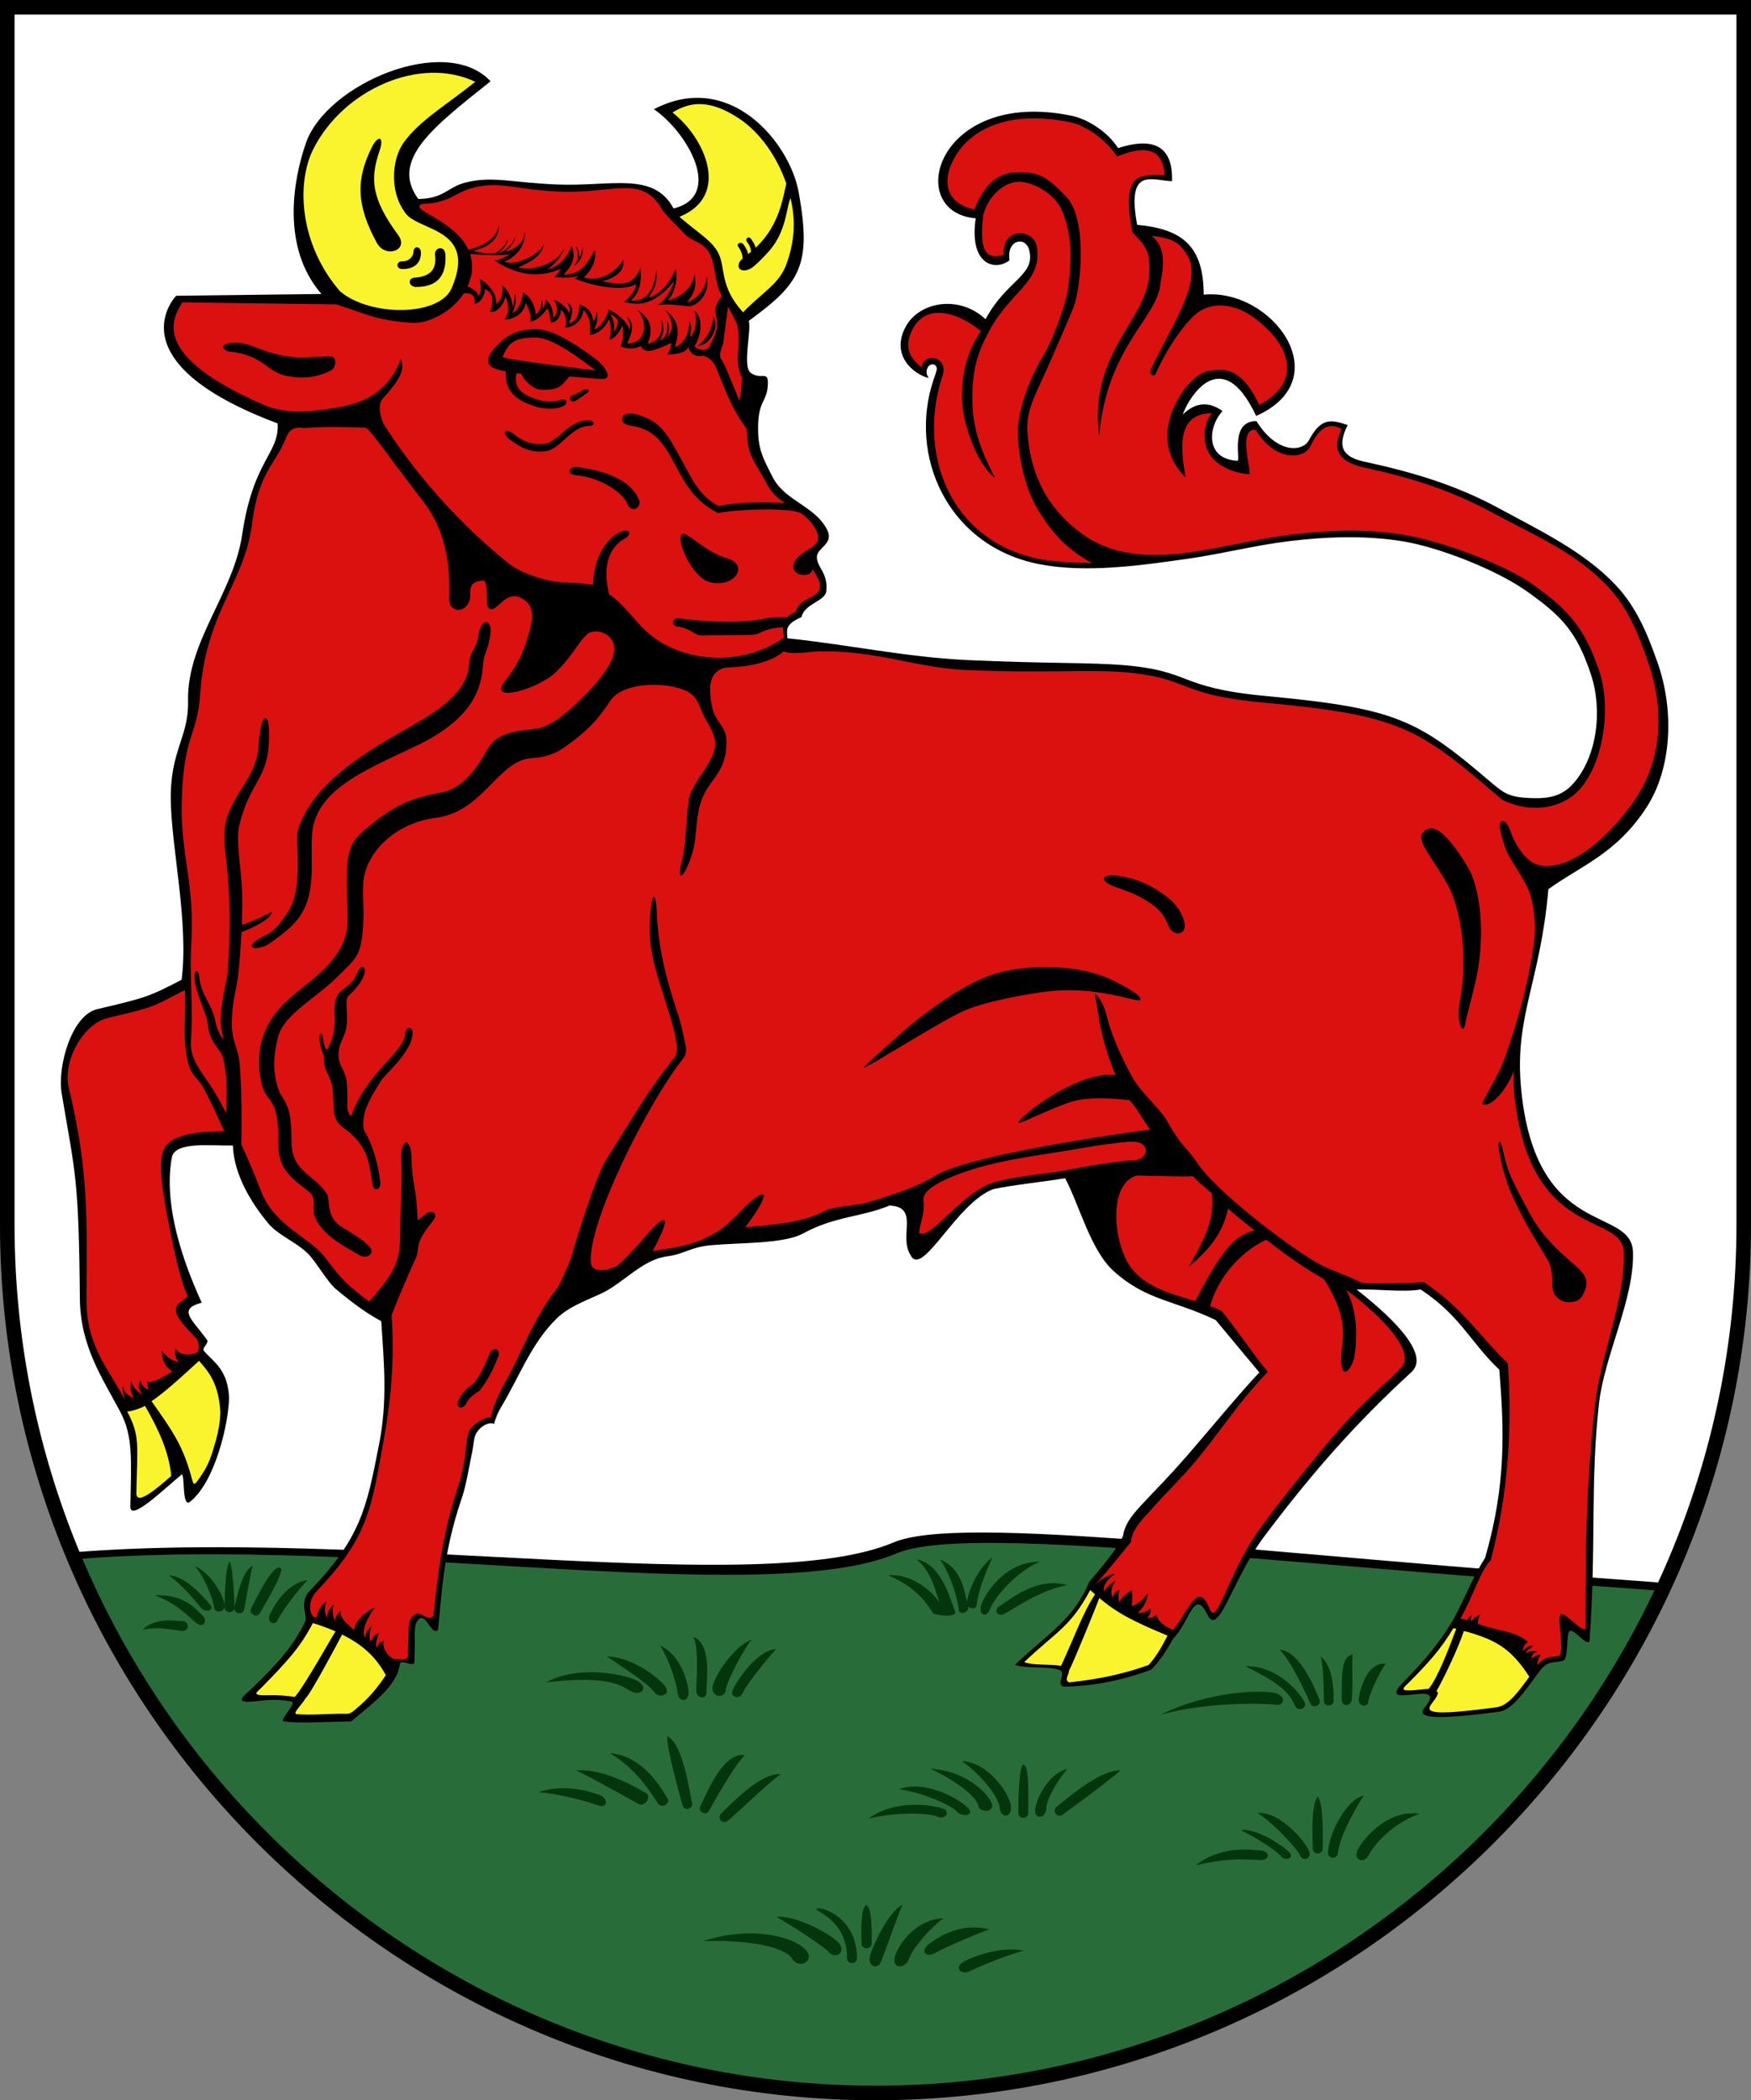
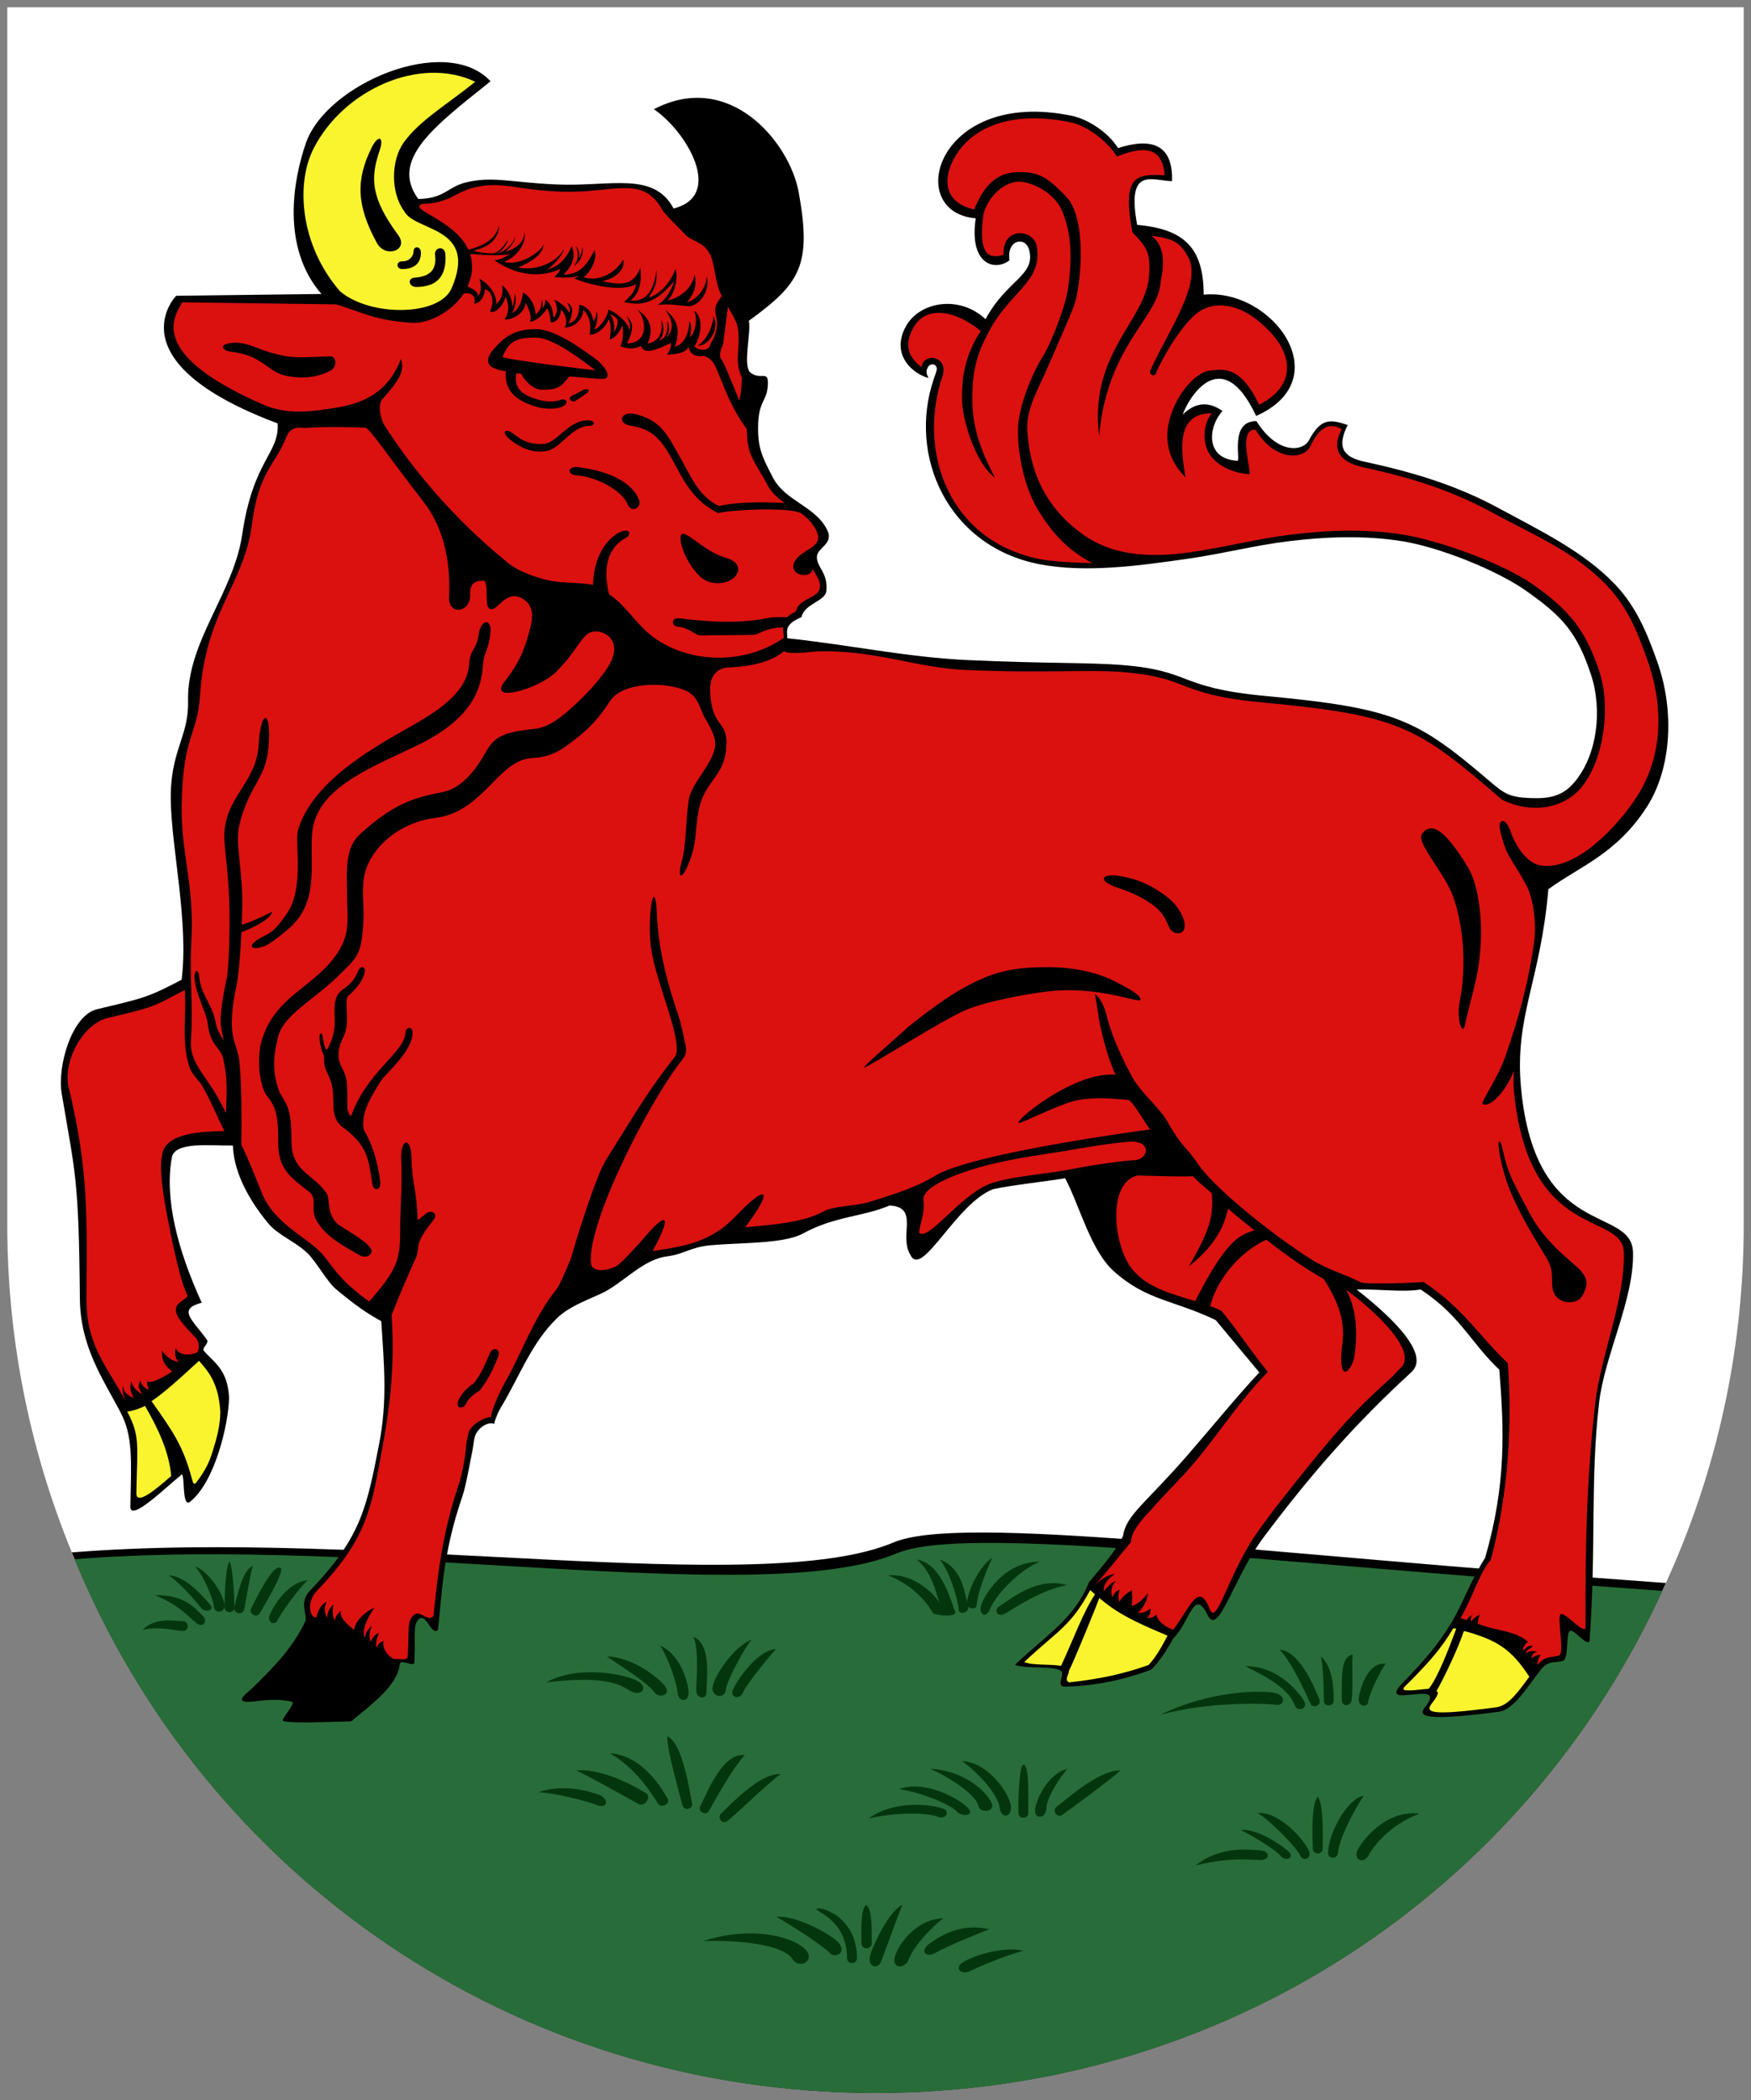
<svg xmlns="http://www.w3.org/2000/svg" version="1.1" id="Слой_1" x="0px" y="0px" width="361.2px" height="433.2px" viewBox="-7.818 -51.424 361.2 433.2" enable-background="new -7.818 -51.424 361.2 433.2" xml:space="preserve">
  <rect x="-7.818" y="-51.424" width="361.2" height="433.2" fill="#808080" stroke="none" />
  <path fill="#FFFFFF" d="M-6.318-49.924h358.2v251.1c0,98.504-80.596,179.1-179.1,179.1l0,0c-98.506,0-179.1-80.592-179.1-179.1  V-49.924L-6.318-49.924z" />
  <path d="M176.456,266.742c-27.297,11.542-108.199-2.918-169.451,2.042c26.816,65.247,91.158,111.491,165.777,111.491  c72.191,0,134.759-43.286,163.039-105.184C249.008,268.911,190.481,260.808,176.456,266.742L176.456,266.742z" />
  <path fill="#04360E" d="M177.131,268.992c-27.295,11.542-108.283-3.748-169.535,1.213c26.816,65.246,90.565,110.07,165.184,110.07  c72.19,0,134.005-41.656,162.285-103.553C248.254,270.539,191.153,263.062,177.131,268.992z" />
  <path fill="#286D39" d="M267.293,299.328c0-1.009,0.144-6.858-2.646-9.055c0.594,2.322,0.611,8.046,0.611,9.055  C265.259,300.679,267.293,300.679,267.293,299.328z M268.174,330.756c0.308-3.187,3.42-8.945,5.329-11.807  c-3.474,0.629-7.361,7.938-7.361,11.807C266.138,332.106,268.049,332.106,268.174,330.756z M271,299.273  c0.343-2.556-0.018-7.271,0.216-9.413c-2.483,0.396-2.25,4.429-2.25,9.413C268.966,300.624,270.82,300.606,271,299.273z   M272.188,330.252c-0.846,1.854,1.242,2.988,2.341,0.937c1.098-2.07,4.662-6.372,10.476-8.515  C278.038,321.72,273.035,328.399,272.188,330.252z M278.038,291.731c-3.814-0.413-5.364,5.419-5.579,7.164  c-0.198,1.748,1.853,1.962,1.979,0.667C274.547,298.267,276.724,293.443,278.038,291.731z M262.988,329.856  c0,1.35,2.035,1.35,2.035,0c0-1.531,0.288-9.127-1.009-10.729C262.487,321,262.988,328.325,262.988,329.856z M262.468,299.923  c0.559,1.223,2.413,0.378,1.874-0.848c-0.433-0.936-3.709-9.988-8.244-10.241C258.544,291.102,261.731,298.267,262.468,299.923z   M208.037,321.505c0.037-2.16,2.824-6.354,4.336-8.082c-4.138,0.972-6.676,6.75-6.676,8.64  C205.68,323.952,208,323.646,208.037,321.505z M210.16,321.234c-1.079,0.773,0.09,2.429,1.188,1.655  c1.494-1.044,9.918-7.252,11.988-9.144C218.782,313.584,211.709,320.138,210.16,321.234z M262.271,330.558  c-0.415-1.564-5.671-8.334-10.673-8.046c3.149,1.962,8.244,7.47,8.764,8.749C260.886,332.537,262.686,332.106,262.271,330.558z   M249.059,292.255c5.238,2.608,8.892,4.68,10.278,8.189c0.487,1.243,2.43,0.612,2.017-0.648  C261.047,298.896,256.438,292.074,249.059,292.255z M252.082,332.231c2.268,0.056,2.071-1.907,0.055-1.997  c-1.584-0.072-8.063-1.134-13.266,3.096C246.017,331.619,249.832,332.179,252.082,332.231z M255.448,300.211  c1.729,0.251,2.144-1.944-0.413-2.467c-2.556-0.521-13.032-0.576-23.474,4.518C241.824,299.438,253.721,299.958,255.448,300.211z   M248.138,326.058c3.17,1.566,7.362,4.212,8.227,5.348c0.865,1.114,2.61,0.52,1.999-0.487  C257.75,329.911,251.668,325.555,248.138,326.058z M212.32,275.531c-6.496-1.942-12.527,3.582-13.878,4.285  c-1.35,0.684-0.648,2.447,0.938,1.639C200.944,280.645,206.687,276.54,212.32,275.531z M203.303,312.558  c-0.954-0.018-1.116,8.515-1.044,10.009c0.072,1.333,2.106,1.224,2.034-0.108C204.221,320.964,204.688,312.595,203.303,312.558z   M196.859,321.037c0.018-1.441-4.429-7.13-12.779-7.649c7.091,3.382,9.736,6.425,9.935,7.702  C194.194,322.368,196.859,322.476,196.859,321.037z M203.303,350.935c-4.661-1.063-11.25,1.404-12.727,2.538  s-0.053,2.501,1.639,1.69C193.924,354.354,198.675,352.229,203.303,350.935z M200.729,321.18c-0.181-2.43-4.556-9.107-10.099-9.36  c4.067,2.988,7.523,7.291,7.758,9.576C198.604,323.7,200.888,323.61,200.729,321.18z M206.65,270.69  c-7.452,0.035-11.377,6.929-12.041,8.873c-0.667,1.927,0.935,3.115,1.835,0.811C197.344,278.069,201.718,272.851,206.65,270.69z   M191.874,279.924c0.45,0.54,1.726,0.648,1.8-0.286c0.125-2.342,1.853-6.895,3.221-9.793c-2.935,1.979-5.13,7.254-5.202,9.125  c-0.539-1.564-0.919-6.982-5.669-8.729c1.942,2.232,3.832,8.334,3.906,10.297C189.982,281.851,192.25,281.185,191.874,279.924z   M172,349.44c0-1.477,0.198-7.397-1.134-7.921c-1.296,0.703-0.972,6.444-0.972,7.921C169.895,350.79,172,350.772,172,349.44z   M173.854,353.328c0.684-1.529,3.582-9.811,4.482-11.879c-2.755,1.35-5.957,8.009-6.643,10.402  C171.011,354.264,173.188,354.857,173.854,353.328z M184.115,349.313c-2.521,1.765-0.791,3.168,1.026,2.07  c1.817-1.079,8.152-3.762,11.141-4.86C190.83,345.193,186.636,347.551,184.115,349.313z M179.704,352.607  c0.828-2.32,4.429-6.427,7.093-8.352c-5.148,0.09-8.803,4.59-9.899,7.506C175.799,354.679,178.875,354.93,179.704,352.607z   M187.229,321.918c-0.594-0.719-9.703-2.737-15.894,1.745c7.073-1.583,13.05-0.952,14.164-0.396  C186.688,323.862,188.073,322.962,187.229,321.918z M189.082,280.607c-0.576-1.044-2.483-9.594-7.829-10.367  c3.491,2.718,4.265,8.135,4.771,9.035c-1.063-2.015-5.526-6.227-10.62-5.776c5.724,2.395,8.17,6.012,9.271,7.847  C184.816,281.599,190.198,282.606,189.082,280.607z M177.671,317.599c5.814,0.953,11.178,3.69,11.879,4.607  c0.703,0.938,3.115,1.134,2.683-0.181C191.8,320.694,183.825,315.401,177.671,317.599z M153.188,314.52  c-4.318-0.323-10.655,6.68-12.167,8.01c-1.008,0.9,0.072,2.449,1.171,1.676C143.598,323.231,149.968,316.913,153.188,314.52z   M152.273,288.708c-4.213,0.306-8.497,7.199-8.982,8.587c-0.486,1.385,1.476,1.979,2.177,0.36  C146.153,296.017,150.562,290.58,152.273,288.708z M155.549,352.537c1.439,2.32,4.445,0.575,3.204-1.314  c-2.016-3.061-11.429-5.634-21.474-2.268C146.909,348.649,154.088,350.231,155.549,352.537z M168.959,352.481  c0-8.712-7.759-10.818-8.316-10.169c-0.45,0.539,6.264,2.178,6.264,10.169C166.906,353.813,168.959,353.813,168.959,352.481z   M163.253,351.33c0.953,1.188,3.456,0.343,2.159-1.729c-1.098-1.728-8.892-6.047-13.068-5.651  C155.206,345.552,162.299,350.144,163.253,351.33z M131.968,297.762c0.198,1.962,2.287,1.927,2.27-0.018  c-0.037-1.963-1.639-7.92-5.87-9.721C130.187,290.831,131.771,295.801,131.968,297.762z M132.959,320.929  c0.341,1.295,2.322,0.791,1.979-0.505c-0.45-1.71-1.8-12.312-5.112-13.716C129.665,309.264,132.509,319.146,132.959,320.929z   M139.15,296.899c0.126,1.943,2.646,1.943,2.754,0.251c0.107-1.71,3.852-8.677,5.311-10.369  C143.398,288.188,139.043,294.938,139.15,296.899z M135.82,297.401c0.053,1.529,2.161,1.854,2.089,0.199  c-0.072-1.639,1.277-10.008-2.718-11.395C136.487,288.655,135.749,295.89,135.82,297.401z M136.666,321.072  c-0.666,1.151,1.099,2.178,1.765,1.008c0.846-1.458,5.058-9.199,7.399-11.484C141.094,309.895,137.621,319.38,136.666,321.072z   M45.821,281.273c0.54-1.007,5.112-8.513,4.284-9.233c-1.566-1.35-5.562,7.29-6.084,8.244  C43.388,281.455,45.174,282.444,45.821,281.273z M55.648,274.506c-4.338,0.487-7.217,5.634-7.831,7.163  c-0.664,1.711,1.153,2.232,1.621,1.099C49.906,281.616,53.597,276.468,55.648,274.506z M115.354,320.894  c2.34,0.88,2.322-1.315,0.594-2.036c-1.728-0.701-7.434-2.501-12.689-0.611C106.605,318.39,113.015,320.011,115.354,320.894z   M122.609,297.546c1.996,0.936,3.888-1.278,0.126-2.683c-3.781-1.385-12.241-2.501-17.838,0.721  C118.575,293.946,120.61,296.61,122.609,297.546z M117.965,310.2c5.291,3.006,8.585,8.225,9.936,10.368  c0.721,1.134,2.717,0.036,1.961-1.081C129.18,318.462,125.2,310.65,117.965,310.2z M123.887,320.675  c1.261,0.703,2.825-1.494,1.549-2.25c-1.279-0.736-8.55-5.219-14.365-4.661C115.049,315.655,122.625,319.993,123.887,320.675z   M117.371,290.238c3.276,2.285,8.152,5.22,9.917,7.523c0.828,1.045,3.023,0.54,2.359-0.937  C128.981,295.331,123.038,290.346,117.371,290.238z M7.588,270.205c61.254-4.968,142.254,10.332,169.542-1.206  c14.022-5.941,71.118,1.547,157.931,7.721c-28.276,61.902-90.088,103.554-162.288,103.554  C98.165,380.273,34.409,335.455,7.588,270.205z M29.909,285c1.332,0,1.332-2.033,0-2.033c-1.405,0-5.652-0.955-8.316,1.8  C25.084,283.901,28.539,285,29.909,285z M34.121,281.976c-2.016-2.032-4.086-4.5-10.044-4.374c4.698,1.817,6.624,4.087,8.586,5.743  C34.049,284.514,35.057,282.93,34.121,281.976z M32.393,271.68c1.872,1.89,3.798,6.859,3.906,8.264  c0.125,1.564,2.196,1.259,2.214-0.092c0,0.092,0,0.18,0,0.253c0,1.241,1.746,1.333,1.998,0.27c0.036,1.081,1.747,1.404,2.034,0.181  c0.324-1.424,1.315-7.759,1.8-9c-2.213,0.809-3.42,6.895-3.798,8.55c0-1.459-0.27-7.92-0.972-9.449  c-0.936,0.899-1.043,7.252-1.062,9.179C38.513,277.566,34.949,272.346,32.393,271.68z M33.743,280.319  c0.9,1.009,2.736,0.306,1.836-0.701c-0.936-1.062-4.95-6.066-8.586-6.084C29.962,275.568,32.824,279.258,33.743,280.319z" />
-   <path fill="none" stroke="#000000" stroke-width="3" d="M-6.318-49.924h358.2v251.1c0,98.504-80.596,179.1-179.1,179.1l0,0  c-98.506,0-179.1-80.592-179.1-179.1V-49.924L-6.318-49.924z" />
  <path d="M78.463-10.38c-5.903-8.093,3.178-14.903,14.912-24.28c-9.202-9.908-33.838,0.495-38.087,12.738  C52.68-14.404,50.106-0.48,58.489,9.214l-29.964,0.37c0,0-13.275,13.5,20.924,26.325c0.413,6.216-5.046,7.473-7.305,22.919  C40.373,70.946,30.699,80.9,30.974,93.207c0.166,7.418-3.735,10.224-3.564,20.438c0.167,10.058,3.719,25.249,2.24,37.014  c-6.899,3.601-7.604,3.748-17.437,6.075c-5.274,1.248-8.228,11.871-7.313,17.325c2.79,16.62,3.529,17.248,3.758,42.388  c0.09,9.846,4.689,16.429,8.303,23.277c2.674,5.065,2.308,9.629,2.114,19.61c-0.065,3.276,7.35-4.014,10.35-6.415  c1.106-1.611,0.059,6.921,1.972,5.405c5.111-4.048,7.954-16.021,8.04-21.547c-0.357-5.774-3.052-7.119-5.183-9.541  c-0.543-0.619,1.131-1.59,0.62-2.305c-3.018-4.221-6.199-6.281-1.083-7.661c-4.904-10.752-7.721-21.272-6.165-29.937  c0.608-3.39,8.063-2.39,12.6-2.476c0.127,4.284,2.161,9.848,7.245,16c2.049,2.48,5.586,3.772,8.102,6.173  c1.875,1.792,4.017,5.854,5.904,7.436c4.152,3.484,6.755,5.203,9.348,6.613c0.601,9,1.294,16.576-0.45,25.425  c-2.558,12.997-3.66,19.202-14.419,30.346c-2.108,2.367-0.276,5.032-0.803,6.153c-2.447,5.179-5.961,8.951-11.085,13.915  c-1.477,1.325-4.067,3.171,0.886,2.56c3.201-0.394,5.252-0.397,7.432,0.093c1.013,0.228-2.549,3.841-1.765,4.01  c2.415,0.521,8.458,0.158,12.484,0.088c1.925-0.035,1.471,0.002,2.069-0.499c3.591-3.002,8.974-6.901,9.46-11.276  c0.148-1.313,2.955,0.696,3.019-0.466c0.316-5.579-0.412-7.634,0.935-8.881c1.473-1.363,2.647,3.563,3.941,2.208  c0.823-7.256,0.932-15.572,4.95-27.293c0.893-2.601,1.477-6.431,2.151-9.641c0.274-1.304,0.243-2.596,0.752-3.524  c0.946-1.712,2.851-2.499,3.727-2.007c0.229-1.111,0.974-2.716,1.306-3.258c3.833-6.267,6.289-13.368,11.674-18.571  c2.295-2.216,5.309-3.36,8.965-5.006c4.65-2.096,8.537-7.086,13.791-7.748c3.44-0.437,4.799-1.915,8.974-2.289  c6.163-0.552,15.053-0.268,18.976-2.404c6.68-3.641,12.186-3.386,17.885-5.783c6.226,0.299,1.877,6.223,4.274,10.125  c2.327,5.175,9.376-10.575,17.101-13.5c4.201-0.9,10.464-1.522,14.85-2.25c3.002,5.698,5.263,14.924,10.068,19.211  c6.811,6.073,12.21,5.838,20.985,10.039c2.999,3.6,5.997,7.199,9,10.8c-4.254,4.511-9.735,11.222-14.924,17.196  c-8.567,9.859-12.549,12.194-13.194,16.513c-0.789,1.775-2.387,4.161-6.982,9.491c-3.076,7.611-8.473,10.642-15.3,17.1  c1.87,0.849,7.341,0.237,9.211,1.088c1.431,0.648-0.741,2.762,0.689,3.412c6.351-0.004,12.892-1.49,18.187-3.491  c1.778-1.698,3.494-4.458,4.538-6.409c3.442-3.375,4.275-10.688,7.104-4.861c2.27,4.676,5.173-7.543,11.677-16.198  c9.936-13.221,19.001-23.49,30.368-33.903c4.423-4.052-6.063-12.913-11.294-17.037c4.553-0.121,9.318,0.598,13.221,0  c8.248,5.475,10.199,10.837,16.2,16.538c0.974,12.149,1.497,23.514-2.925,38.814c-3.025,4.762-4.658,9.557-6.969,13.391  c-2.65,4.399-5.749,7.987-9.678,12.011c-1.292,1.326-2.848,3.021-0.307,2.943c3.228-0.099,7.745-1.509,4.444,2.604  c-1.652,2.059,1.648,2.595,15.434,0.775c3.026-0.399,6.031-5.462,8.62-8.731c1.477-1.863,2.854-1.272,4.507-1.756  c1.236-0.36,0.612-5.452,1.351-6.104c0.822-0.727,3.305,2.976,4.131,2.123c1.409-18.899,0.119-33.103,1.969-49.208  c1.117-9.76,7.267-21.449,7.006-31.05c-0.264-9.813-20.063-2.349-23.083-33.75c-1.438-14.931,3.973-21.977,5.625-41.175  c6.599-4.799,14.023-7.266,20.25-16.875c5.221-8.058,5.76-19.986,2.25-29.925c-2.103-5.942-4.331-11.393-8.664-15.974  c-6.519-6.89-15.629-11.219-23.965-15.75c-8.857-4.816-17.642-7.444-27.899-9.675c-4.539-0.986-5.567-3.191-3.375-7.537  c-3.576-1.209-5.53-1.482-8.009,3.165c-1.217,2.288-6.466,2.97-10.811-3.969c-5.607-0.066-3.184,8.224-3.918,8.181  c-6.938-0.402-5.915-7.32-3.073-10.254c-2.455-1.755-5.219-2.188-8.221,0.716c1.266-3.282,3.448-5.929,5.414-6.878  c2.239-1.079,5.825-1.134,9.741,7.164c17.128-7.608,3.324-26.404-10.824-25.016c0-10.125-4.535-13.561-13.726-14.4  c-2.232-12.09,3.003-9.149,7.2-9c0.182-6.19-2.686-9.547-11.139-6.829c-2.065-3.335-6.319-6.001-9.562-6.671  c-27.886-5.758-34.79,19.932-19.8,21.15c-1.406,9.587,3.977,10.987,6.976,8.662c-0.676-4.275,3.297-5.045,4.05-2.137  c1.378,5.305-4.612,6.113-9,14.289c-5.474-5.137-13.667-3.558-16.425,1.463c-3.28,5.965,1.578,9.888,4.691,10.669  c-0.312-0.567-0.684-1.178-0.208-2.144c0.431-0.875,1.687-0.979,1.887,0.124c0.07,0.402-0.433,1.646-0.619,2.204  c-5.398,15.805,2.83,34.489,21.698,38.197c9.729,1.912,21.01,0.276,30.825-1.125c7.056-1.006,13.625-2.736,20.7-3.6  c7.741-0.945,15.701-1.229,23.4,0c7.493,1.197,19.36,5.863,25.563,10.233c7.475,5.265,10.472,8.544,13.361,17.218  c2.401,7.205,1.417,16.797-3.601,22.5c-2.358,2.679-5.101,3.19-8.893,3.03c-4.405-0.187-5.359-0.895-8.51-3.583  c-14.883-12.71-19.39-14.969-46.13-17.473c-18.225-1.705-15.021-5.171-29.228-6.356c-7.108-0.594-16.059-0.303-32.111-1.044  c-12.804-0.592-24.33-3.151-37.283-4.501c0.014-1.51-0.76-2.796,2.911-4.363c0.618-2.783,4.897-3.291,5.118-5.312  c0.428-3.902-1.951-4.861-1.934-7.101c0.018-1.92,3.526-2.657,2.159-5.5c-2.397-4.984-8.729-5.99-11.25-10.913  c-2.028-3.965-3.063-5.774-3.043-10.229c0.026-5.894,1.971-5.25,2.03-9.234c0.039-2.61-1.563-0.563-3.57-2.122  c-1.71-1.327,0.178-8.522-0.367-10.703c10.49-7.669,13.047-11.292,10.294-26.49c-1.874-10.369-14.271-25.333-29.869-17.16  c6.824,4.649,14.548,17.851,4.05,20.475c-4.127-7.726-12.962-4.483-24.074-4.95c-9.299-0.389-13.093-1.747-18.577-0.471  C84.429-12.896,84.006-10.484,78.463-10.38L78.463-10.38z" />
  <path fill="#FAF42F" d="M233.026,285.948c-7.206-2.996-10.437-4.692-14.084-7.765c-0.406,1.257-5.374,13.393-6.24,14.983  c-0.009,0.811-1.05,1.936,0.014,2.421c6.77-0.714,11.769-1.931,16.408-3.588C230.939,289.977,231.924,288.006,233.026,285.948  L233.026,285.948z M218.068,277.437c-0.326-0.285-0.657-0.582-0.994-0.892c-4.087,7.613-6.785,8.394-13.613,14.851  c1.562,0.708,5.313,0.402,7.602,0.775C213.594,286.767,215.629,281.035,218.068,277.437L218.068,277.437z" />
  <path fill="#FAF42F" d="M307.654,294.421c-3.713-5.719-6.773-7.563-13.089-9.342c-0.162-0.024-0.158-0.027-0.433-0.058  c-0.971,3.133-4.118,9.754-5.616,12.338c-0.063,0.109,0.32,0.222,0.272,0.32c0,0.439-0.338,1.11-1.139,2.111  c-1.652,2.058-0.602,2.761,13.182,0.94C303.384,300.397,305.365,297.521,307.654,294.421z M292.582,284.547l-0.587-0.151  c-2.652,4.4-4.896,6.836-8.82,10.861c-1.294,1.324-2.566,2.063-0.024,1.986c1.22-0.038,2.637-0.271,3.744-0.321  C288.734,294.652,290.856,289.121,292.582,284.547z" />
-   <path fill="#FAF42F" d="M71.775,294.092c-2.313-4.206-5.254-6.484-9.023-8.376c-0.805,1.575-6.609,12.459-7.559,13.171  c-0.538,1.074-2.783,3.148-1.856,3.242c2.547,0.26,7.193-0.088,9.404-0.074c1.431,0.013,1.494,0.146,2.612-0.767  C68.138,299.012,69.913,296.878,71.775,294.092z M61.409,285.083c-1.479-0.654-3.043-1.218-4.687-1.738  c-2.616,5.008-5.191,7.803-10.41,13.127c-0.819,0.962-2.771,1.878,1,1.773c2.424-0.066,4.094,0.096,5.683,0.347  C55.172,296.103,61.203,285.164,61.409,285.083z" />
  <path fill="#FAF42F" d="M33.24,229.262c-4.534,4.177-7.409,6.719-9.799,8.327c4.526,6.4,6.551,9.356,8.306,15.938  c0.306,1.153,0.48,1.435,1.033,0.689c1.894-2.556,2.576-4.071,3.246-6.216c0.826-2.644,1.567-5.231,1.613-8.185  C37.279,234.04,35.373,231.685,33.24,229.262z M22.093,238.561c-1.126,0.58-2.723,1.097-3.668,1.164  c2.674,5.065,2.081,6.818,1.889,16.798c-0.051,2.65,3.834-0.57,7.19-3.509C27.043,248.067,24.897,243.39,22.093,238.561z" />
-   <path fill="#FAF42F" d="M132.333-6.699c4.113,3.531,6.747,4.931,8.037,7.495c1.531,3.045,0.193,6.829,5.087,12.206  c4.023-4.195,7.506-5.805,9.007-10.088c1.501-4.281,1.979-8.453,0.789-13.486c-0.88,1.915-0.796,6.739-4.351,10.854  c-0.699,0.812-2.789,3.016-3.723,3.598c-2.512,1.424-3.516-0.63-1.797-1.965c-0.003-0.375-0.174-1.5-0.889-2.408  c-0.496-0.634,0.502-1.248,1.044-0.521c0.699,0.945,0.921,1.641,0.938,2.008c0.279-0.212,0.382-0.286,0.64-0.505  c-0.06-0.499-0.121-1.105-0.84-2.03c-0.477-0.613,0.306-1.336,0.822-0.618c0.397,0.551,0.877,1.298,0.949,1.853  c0.103-0.104,0.193-0.209,0.292-0.293c4.581-4.45,5.321-9.9,6.04-12.966c-1.804-5.242-5.245-10.485-9.865-13.5  c-6.15-4.012-10.114-3.299-13.616-1.152C137.501-23.117,143.073-11.062,132.333-6.699z" />
  <path fill="#FAF42F" d="M69.938-1.29c1.782,3.222,6.715,1.494,4.356-1.692c-5.651-7.65-5.741-11.718-3.797-17.406  c1.009-2.97-0.36-3.24-1.656-0.576C65.656-14.502,65.585-9.228,69.938-1.29z M75.18,4.074c2.303,0,3.832-1.079,3.832-3.384  c0-1.35-1.529-1.512-1.529-0.18c0,0.9-0.917,2.016-2.285,1.963C73.847,2.437,73.83,4.074,75.18,4.074z M78.075,7.764  c4.122-0.018,6.246-2.088,5.994-6.66c-0.107-1.998-2.322-1.548-2.143,0.036c0.343,2.79-0.719,4.464-4.265,4.716  C76.205,5.946,76.456,7.782,78.075,7.764z M75.538-7.896c2.161,4.302,15.335,3.061,9.811,15.913  c-2.501,5.85-16.831,5.939-23.04,0.629c-8.371-9.684-9.072-22.356-5.435-29.448c6.263-12.24,22.013-19.152,33.353-13.752  c-6.173,4.933-11.521,8.028-14.724,12.475C72.803-18.354,72.731-11.748,75.538-7.896z" />
  <path fill="#DB110F" d="M38.457,181.877c-1.12-2.238-2.608-5.82-4.393-9.065c-0.912-1.659-2.326-2.408-2.942-4.558  c-1.541-5.36-0.433-9.907-0.816-15.479c-6.899,3.6-6.015,3.441-15.841,5.757c-5.266,1.239-9.388,9.035-8.1,14.399  c4.014,16.725,3.791,26.067,3.646,43.4c-0.081,9.834,4.399,14.277,8.014,21.124c0.11,0.213-0.772-1.735-0.501-3.14  c0.09,1.122,0.616,1.929,2.194,2.619c-0.644-1.593-0.79-1.969-0.455-3.465c0.342,1.195,0.696,1.72,2.326,2.76  c-1.132-1.603-0.807-2.057-0.452-2.916c0.304,0.87,0.475,1.38,1.702,1.936c-0.237-1.114-0.379-1.199-0.243-1.789  c0.538,0.59,2.824-0.524,5.121-1.983c-1.519-1.162-2.245-2.394-2.104-4.324c0.835,1.28,2.027,2.134,3.406,2.345  c-0.499-0.703-0.934-1.301-0.608-2.868c0.999,2.173,4.286,1.107,4.499,0.829c0.486-0.642,0.329-2.242-0.281-2.868  c-4.531-4.627-5.125-6.075-3.004-7.624c1.813-1.325,1.276-0.645,0.396-3.219c-0.989-2.886-2.366-9.07-3.386-14.564  c-0.993-5.341-1.663-10.01-0.9-12.917C26.795,182.205,33.919,181.963,38.457,181.877z M110.958-0.653  c-0.028-0.021,1.206,2.301-0.439,4.055c1.639-0.823,2.041-2.886,1.881-3.843c-0.209,0.927-0.376,1.67-0.882,2.364  C111.892,0.926,111.408-0.271,110.958-0.653z M139.335,13.805c0.019,1.352-0.946,4.523-3.225,6.094  C138.61,19.934,140.715,15.979,139.335,13.805z M110.318,30.113c-1.153,0.464-0.411,1.548,0.453,1.201  c0.368-0.146,1.962-1.313,2.271-1.513c1.243-0.72,0.257-1.285-0.731-0.712C111.63,29.483,110.995,29.84,110.318,30.113z   M113.12,35.302c-3.646,0.117-6.111,4.587-8.669,4.821c-1.832,0.167-3.832-0.017-6.332-2.072c-1.913-1.385-2.582-0.241-0.635,1.276  c2.879,2.205,5.156,2.634,7.389,2.283c3.009-0.475,5.168-5.132,8.785-5.179C115.24,36.412,114.924,35.084,113.12,35.302z   M115.031,24.959c0.04,0.031-17.949-2.101-19.182-2.742c1.166-2.919,2.475-4.131,7.049-3.997  C106.432,18.324,112.248,22.89,115.031,24.959L115.031,24.959z M103.424,31.07c-3.726-1.019-5.27-2.487-4.731-5.454  c0.62-0.033,0.559,0.024,1.016,0.045c0.42,1.157,2.354,3.26,4.135,3.299c3.597,0.083,4.127-0.714,5.769-2.732  c1.927,0.081,4.803,0.474,6.75,0.508c2.229,0.04,0.853-2.251-0.871-3.782c-3.14-2.334-8.758-6.485-12.73-6.484  c-4.24,0.003-6.46,1.325-9.151,4.612c-0.116,0.196-1.433,1.836-0.295,2.946c0.559,0.546,2.208,1.075,3.213,1.097  c-0.286,3.434,1.273,5.922,6.473,7.405c1.593,0.454,3.762,0.454,4.938,0.015c1.784-0.666,1.2-1.983-0.259-1.459  C106.359,31.56,104.687,31.417,103.424,31.07L103.424,31.07z M86.057-11.161c1.223-0.617,2.424-1.247,4.085-1.632  c5.476-1.269,8.293,0.507,17.582,0.891c11.109,0.457,17.083-3.731,21.206,3.995c2.458,2.831,2.953,3.045,4.581,4.835  c1.375,1.508,3.751,1.413,5.126,4.086c1.103,2.14,0.93,5.837,2.457,8.641c-3.132,3.692,0.387,3.777-1.708,8.696  c-0.226,0.531-0.716,1.049-0.789,1.65c-0.86,1.238-2.646,0.657-3.161-0.018c1.63-2.399,1.727-6.444-0.143-7.315  c0.879,1.285,0.395,4.541-0.787,5.432c0.429-2.108,0.183-3.025-0.167-3.234c0.051,2.844-1.489,4.98-2.936,5.212  c1.376-4.052,0.083-5.92-1.988-7.6c0.09,0.2,2.845,3.438,0.215,5.719c0.745-1.142,0.745-2.356,0.154-3.438  c0.12,0.998,0.358,3.342-1.613,4.086c1.237-1.582,0.917-3.36,0.448-4.282c0.152,1.368,0.316,4.311-2.858,4.892  c0.993-2.333,1.183-4.764-2.101-7.018c2.055,2.263,2.184,6.921-2.134,6.968c1.701-3.382,1.03-4.64-0.074-5.582  c0.074,0.308,1.023,1.509,0.568,2.88c-0.252-1.829-3.295-4.039-4.342-4.258c-0.195,1.8-2.254,4.176-2.909,4.014  c0.796-1.541,0.791-2.961,0.431-3.708c0.033,0.46-0.088,1.441-0.639,2.08c-0.275-2.595-2.217-3.328-2.902-3.393  c-0.019,1.084,0.009,3.247-2.169,3.858c0.837-1.887,1.173-3.681-0.314-4.242c0.552,0.97,0.703,1.491,0.396,2.049  c-0.631-1.469-2.659-2.678-3.085-2.652c0.707,0.998,0.861,2.875-0.132,3.615c-0.279-2.293-0.554-2.73-1.642-3.722  c0,0.641-0.132,1.328-0.666,1.84c0.08-0.526,0.172-1.458-0.208-1.69c0.114,1.117-0.097,2.048-1.147,2.986  c-0.139-2.087-1.239-3.854-2.642-4.59c-0.076,0.997-0.51,3.374-2.18,4.253c0.7-1.598,0.858-2.723,0.542-4.045  c-0.095,0.563-0.105,1.856-0.566,2.81c0.037-2.625-1.838-4.415-2.074-4.492c0.308,1.986-0.362,3.142-1.234,3.895  c0.151-2.929-2.774-4.964-3.479-5.241c0.325,0.945,0.603,2.566-0.262,3.632c0.162-1.134-2.049-2.007-2.164-2.003  c0.153-0.469,0.726-2.036,0.807-2.527c0.257-1.575,0.113-2.975-0.302-4.218c2.95,0.244,6.281,0.402,8.409,0.035  c-1.533,0.718-2.169,1.2-3.375,1.257c1.384,1.047,2.908,1.652,3.382,1.845c4.006,1.69,7.707,1.115,10.214-0.043  c-0.1,0.516-0.866,1.285-1.239,1.702c0.692-0.04,2.549,0.342,5.058-0.229c-0.164,0.194-0.554,0.358-0.94,0.49  c3.659,1.535,10.062,2.832,12.775,1.139c-0.336,1.688-1.235,2.571-2.534,3.731c2.563,0.464,5.751,1.268,10.318-4.287  c-0.131,1.033-1.716,4.057-3.41,4.875c3.48-0.379,5.979,0.485,6.95,0.215c2.435-0.675,3.898-3.815,3.202-6.087  c-0.01,2.286-1.97,4.763-4.053,5.338c1.648-2.063,2.016-3.508,1.55-5.783c-0.608,3.879-4.608,5.335-5.614,5.366  c1.543-1.143,2.285-4.778,1.677-6.483c-1.272,3.632-4.157,5.687-5.502,5.877c1.505-2.284,1.658-2.992,1.624-5.675  c-0.42,2.019-0.854,6.708-5.361,6.331c1.953-1.614,2.289-4.019,2.01-6.767c-1.461,3.4-3.145,3.751-7.901,2.786  c4.09-0.959,4.663-3.272,4.355-4.497c-1.202,2.348-4.784,4.828-8.174,3.656c1.491-1,2.907-3.958,2.278-5.541  c-1.336,2.228-2.45,4.988-6.402,5.015c1.151-1.182,2.81-3.164,1.674-5.895c-1.042,2.542-2.642,4.213-5.066,4.859  c1.389-0.912,3.302-3.097,3.453-4.349c-1.301,2.963-6.04,4.709-9.45,3.902c3.164-1.342,5.027-2.714,5.303-4.801  c-0.574,1.607-5.052,4.634-8.186,3.629c2.698-0.963,4.676-3.906,4.222-6.156c-0.04,2.106-1.698,3.492-3.972,4.095  c0.45-0.405,2.065-1.766,2.036-3.284c-0.181,1.491-2.305,3.43-3.523,3.556c1.159-0.761,1.999-2.109,1.988-2.768  c-1.062,1.978-2.435,2.834-3.078,2.838c-1.322,0.005-2.714-0.164-4.041-0.567c1.705-0.383,5.289-1.479,5.363-5.238  c-0.809,3.106-3.435,4.212-6.342,5.064c-2.848-6.269-12.572-8.281-9.556-9.469c1.927-0.036,3.34-0.349,4.537-0.78  C84.983-10.511,85.61-10.924,86.057-11.161L86.057-11.161z M39.595,21.089c7.077,0.781,7.572,4.268,11.83,5.048  c3.085,0.563,6.064,0.401,9.039-1.167c1.185-0.625,1.201-2.942-0.137-2.897c-3.948,0.134-6.606,0.352-8.733,0.034  c-5.804-0.867-7.875-3.15-11.574-2.8C37.06,19.586,38.264,20.943,39.595,21.089z M123.683,34.096  c-3.56-1.066-4.322,1.843-1.457,2.277c4.755,0.72,6.543,2.963,9.411,8.418c1.852,3.517,4.051,7.373,8.674,9.599  c3.962-0.815,15.275-1.163,17.112,0.072c1.302,0.875,2.431,2.027,3.23,3.719c1.366,2.88-1.956,3.458-3.767,5.209  c-2.328,2.252-0.447,4.138,1.694,3.73c0.855-0.163,1.004-0.603,1.297-1.161c0.477,1.261,1.729,2.296,1.393,4.033  c-0.387,1.987-4.331,1.966-4.95,4.75c-0.784,0.335-1.34,0.718-1.731,1.13c-1.369,0.052-2.718-0.079-3.994,0.178  c-5.529,1.11-11.112,0.939-18.631,0.033c-1.339,0.052-1.299,1.785,0.191,1.758c2.874,0.492,3.277,1.897,4.896,1.806  c0.753-0.044,9.676-0.069,10.512-0.134c1.575-0.122,1.925-1.307,6.16-1.564c-0.043,0.807,0.141,1.577,0.163,2.166  c-8.98,6.26-21.443,5.047-28.401-1.337c-2.501-2.295-4.867-5.862-7.651-7.618c-1.965-7.972,1.675-10.677,3.458-11.644  c1.091-0.591,0.98-1.995-0.96-1.288c-1.709,0.623-5.622,3.683-5.812,10.977c-2.393-0.425-5.025-0.412-7.01-0.586  c-3.168-0.281-7.981-1.885-10.452-3.876C85.688,55.583,77.01,45.012,71.388,36.14c-0.48-0.76-1.436-3.8-0.385-5.175  c3.73-4.137,4.693-6.007,3.885-8.351c-2.939,7.578-8.631,9.387-14.428,10.226c-4.131,0.6-7.974,1.22-13.001-0.393  C21.303,21.367,28.681,13.254,29.757,10.936l31.763,0.417c6.411,1.98,7.567,3.168,15.492,3.809  c3.375,0.271,8.318-2.162,10.872-6.091c0.088,0.007,2.688-0.411,2.143,2.149c1.468-0.131,2.209-2.027,2.172-2.98  c1.589,0.423,2.018,2.546,1.048,4.59c1.246,0.56,2.916-1.53,3.201-3.088c0.575,1.281,0.981,2.999-0.185,4.707  c0.937,0.229,4.057-0.808,4.346-3.402c0.679,1.318,1.329,2.698,0.917,3.888c1.625-0.201,2.834-1.782,3.555-2.758  c0.391,0.59,0.606,1.8,0.679,2.888c1.241,0.142,2.145-1.305,2.112-2.641c0.773,0.637,1.556,2.348,0.781,3.719  c2.288-0.046,3.8-1.898,3.85-3.657c1.321,1.181,1.64,3.231,1.293,5.071c0.83,0.34,3.403-1.16,3.902-3.15  c0.522,0.706,0.582,2.083,0.236,4.223c1.475-0.416,2.304-2.144,2.615-2.946c0.232,0.871,0.285,2.956-0.397,4.3  c0.995,0.372,2.426,0.837,4.233-0.038c0.703,1.465,1.961,1.393,6.201-0.616c0.154,0.465-0.244,1.604-0.824,2.399  c2.49-0.089,4.169-0.583,4.426-1.709c0.308,2.115,2.199,2,2.643,2.025c0.4-0.245,1.515,0.153,2.378,1.188  c1.202,1.444,2.852,8.318,6.994,13.808c0.03,0.443,0.07,0.927,0.095,1.473c0.229,4.437,2.036,5.905,4.058,9.862  c0.932,1.826,2.268,2.963,3.696,3.925c-1.608,0-8.488-0.499-13.568,0.654c-3.948-1.927-5.555-5.604-7.256-8.677  C129.735,37.949,128.705,35.599,123.683,34.096L123.683,34.096z M118.763,17.101c0.296-1.805-0.104-2.765-0.759-3.756  c0.862,0.383,1.205,0.734,1.563,1.113C119.656,14.953,119.637,15.945,118.763,17.101z M141.333,19.597l1.015-7.731  c0.796,1.415,1.556,2.666,1.881,3.735c0.325,1.07,0.434,2.887,0.161,6.125c-0.154,1.86,0.289,3.717,0.839,4.744  c-0.081,0.734-0.016,2.422-0.523,4.748c-1.089-2.52-3.137-7.911-3.794-8.64C140.451,22.067,140.858,20.64,141.333,19.597z   M124.054,51.857c-1.35-3.901-6.497-6.196-12.797-6.947c-1.991-0.169-2.217,1.635,0,1.721c4.008,0.312,9.018,3.062,10.254,5.668  C122.377,54.719,124.509,53.218,124.054,51.857z M132.761,58.791c-1.092,1.443,2.257,8.794,5.625,9.788  c5.19,1.532,8.692-3.517,3.556-4.942C137.516,62.409,133.761,57.921,132.761,58.791z M213.695,11.732  c1.463-3.95,2.888-18.048-1.624-22.637c-3.192-3.251-5.049-5.036-9.261-5.012c-2.487,0.013-6.658,0.096-9.653,7.701  c-7.151-1.601-6.405-7.638-3.179-12.097c3.063-4.232,10.048-8.557,23.049-5.88c3.228,0.666,7.495,3.73,9.559,7.063  c6.438-2.629,9.437-1.339,9.848,3.848c-5.854-0.261-8.835-0.11-6.675,11.772c2.808,2.868,3.822,4.005,3.451,8.997  c-0.691,9.292-12.425,15.854-10.301,33.017c1.613-18.422,11.925-24.22,12.646-31.357c0.169-1.695,1.858-7.19-1.859-9.956  c4.577,0.572,5.865,1.445,7.471,4.172c3.202,5.443-3.818,15.115-7.699,23.627c-0.303,0.862,0.826,1.391,1.125,0.666  c1.413-3.447,5.027-9.46,8.113-12.162c1.762-1.545,3.858-1.975,5.319-1.918c3.979,0.156,7.038,2.272,10.037,5.341  c4.63,4.741,5.699,11.107-2.139,15.15c-3.979-8.437-7.751-7.241-10.089-7.058s-5.059,3.085-6.393,5.416  c-1.035,1.805-5.653,9.664,1.281,16.628c-1.011-6.006-1.85-13.279,5.456-13.233c-1.494,1.541-2.222,5.383-0.617,8.206  c1.452,2.55,5.009,4.173,8.299,4.356c0.725,0.04-2.552-9.506,1.31-9.161c4.346,6.94,10.099,5.861,11.228,3.541  c1.427-2.932,3.31-5.555,6.546-3.672c-2.362,4.625,0.02,6.914,4.549,7.897c10.256,2.221,18.211,4.787,27.063,9.597  c8.325,4.524,16.608,7.911,23.119,14.794c4.324,4.574,6.286,9.531,8.381,15.469c3.502,9.934,2.962,20.055-2.25,28.104  c-3.828,5.912-12.396,15.219-19.742,14.156c-3.396-0.488-5.693-5.199-6.247-6.95c-1.195-3.4-2.642-2.419-2.227-0.559  c1.36,6.094,2.392,5.829,5.477,11.642c1.463,2.751,2.061,7.98,1.6,11.375c-1.17,8.641-3.139,15.764-5.997,23.962  c-1.619,4.645-5.183,9.455-4.629,9.725c1.718,0.829,5.024-3.069,6.422-6.884c-0.103,1.54-0.109,2.939,0.007,4.148  c3.013,31.395,22.423,24.75,22.681,33.342c0.29,9.595-4.779,21.298-5.894,31.051c-1.842,16.102-2.078,30.308-2.004,46.508  c-0.826,0.853-4.363-3.614-5.179-2.894c-0.731,0.646,0.923,8.121-0.306,8.475c-1.648,0.477-2.946,0.07-4.419,1.932  c-0.077-0.102-0.007-1.297,0.646-2.006c-0.281-0.174-1.03,0.067-1.919,0.663c0.07-0.496,0.299-1.241,1.239-1.355  c-0.962-0.29-1.733-0.134-2.482,0.354c0.439-1.12,1.394-0.971,1.461-1.621c-0.974,0.015-1.16,0.308-1.992,1.08  c0.111-1.203,0.779-1.6,1.067-1.863c-2.232-2.032-5.607-2.265-8.362-3.067c-0.572-0.167-1.442-0.466-2.011-0.661  c0.083-0.793,0.174-1.45,0.591-1.936c-0.719,0.292-1.492,0.751-1.868,1.466c-0.141-0.191-0.217-0.793,0.108-1.272  c-0.724,0.246-0.84,0.654-1.072,0.971c-0.587-0.185-0.833-0.25-1.303-0.373c2.309-3.832,4.112-9.844,6.225-11.975  c3.689-13.571,4.507-28.485,3.531-40.635c-5.999-5.701-9.097-11.265-17.348-16.74c-0.442,0.069-11.976,0.608-13.046,0.032  c-2.674-1.443-6.835-2.608-9.958-4.588c-8.779-5.561-20.293-15.003-23.475-19.705c-2.547-3.766-3.218-3.337-6.115-8.35  c-1.694-3.337-5.601-6.114-7.655-9.895c-2.814-5.174-4.521-9.723-5.18-12.557c-0.378-1.74-1.537-3.931-2.401-4.34  c0.154,0.895,0.583,3.25,0.644,3.795c0.354,3.273,2.136,9.767,3.608,12.825c-3.623-0.18-7.476,1.162-11.553,3.408  c-4.817,2.656-9.275,6.534-8.326,6.565c0.598,0.023,8.001-3.667,11.239-4.503c3.239-0.841,7.361-0.665,11.518-0.195  c1.16,1.25,1.726,2.213,2.617,3.591c0.178,0.274,1.457,2.3,1.672,2.443c0.003,0.007-36.679,4.81-44.382,9.571  c-3.577,2.21-8.086,3.718-13.731,5.438c-2.581,0.783-7.158,0.759-9.222,1.884c-3.917,2.129-9.306,2.674-15.466,3.217  c-0.502,0.042-0.262-0.003-0.752,0.085c5.588-7.446,4.602-8.691-0.102-4.157c-2.669,2.6-4.148,4.646-8.663,6.625  c-3.22,1.409-6.84,1.874-10.316,2.424c4.832-8.991,1.78-6.908-1.226-3.364c-2.692,3.171-5.652,6.168-6.219,6.449  c-2.573,1.281-4.964,1.086-5.284-0.429c-0.945-8.11,11.823-33.311,18.851-42.142c1.111-1.395,0.782-2.359,0.487-3.785  c-0.332-1.611-0.771-3.725-1.306-5.328c-1.757-5.256-4.142-12.709-4.447-21.229c-0.145-3.968-1.004-4.779-1.368,0.642  c-0.311,4.639,0.173,7.728,1.254,11.531c2.139,7.537,5.045,14.435,4.013,17.339c-5.396,6.965-6.563,8.987-14.359,21.491  c-2.222,3.562-6.369,17.068-7.24,20.279c-1.45,3.458-2.232,5.501-3.273,6.789c-4.416,5.469-7.376,13.83-10.316,18.784  c-0.464,0.785-2.804,5.373-2.899,7.219c-1.32-0.031-3.927,1.441-4.607,3.059c-0.867,3.186-0.272,4.038-1.8,10.027  c-4.013,11.716-4.668,20.71-5.491,27.97c-1.295,1.352-2.656-1.519-4.122-0.161c-1.339,1.239-0.854,2.74-1.16,8.317  c-0.063,1.151-1.48,0.602-2.793,0.691c-0.314,0.021-2.593-1.468-2.216-3.722c-0.863,0.281-1.139,0.714-1.375,1.41  c-0.443-0.854,0.158-2.212,0.427-3.098c-1.044,0.487-1.204,0.942-1.728,1.856c-0.45-1.424-0.127-2.05,0.256-3.344  c-1.034,1.097-1.223,1.433-1.456,2.547c-0.699-1.829,0.563-4.065,2.038-6.289c-2.818,1.316-4.207,3.514-4.221,4.653  c-2.13-1.731-2.971-2.769-2.77-3.964c-0.854,0.915-1.143,1.174-1.16,2.121c-0.542-0.916-0.626-2.155-0.303-3.422  c-0.801,0.645-1.293,1.591-1.35,2.795c-0.517-1.078-0.688-1.922-0.113-3.375c-1.408,0.778-1.717,2.024-2.137,3.283  c-1.239,0.081-2.092-3.001,0.018-5.366c10.761-11.145,11.376-17.396,13.767-30.414c1.737-9.448,2.375-17.624,1.775-26.624  c1.5-3.797,2.978-7.35,5.087-11.967c0.396-0.868,0.262-2.377,0.809-3.553c0.934-2.011,2.583-3.727,2.953-4.408  c0.64-1.177-0.752-1.818-1.791-0.976l-1.689,1.371c-0.232-7.141-1.158-7.242-1.266-12.812c-0.084-4.651-2.345-4.094-2.12,0.334  c0.253,4.981-0.225,9.807-0.225,14.794c0,5.838-0.647,7.879-6.36,14.407c-1.396-0.903-1.659-1.182-3.955-3.103  c-1.877-1.575-3.727-4.076-5.291-6.128c-2.862-3.751-10.248-6.449-12.922-13.131c-1.886-4.713-2.527-6.381-4.233-9.984  c0.07-4.894,0.101-11.976-0.38-16.989c-0.3-3.146-1.674-4.215-1.573-8.521c0.104-4.465,0.891-6,1.292-9.428  c0.315-2.677,0.542-5.804,0.687-8.873c2.986-1.125,6.182-2.878,6.304-4.256c-1.359,0.844-6.247,2.957-6.236,2.661  c0.049-1.297,0.087-2.566,0.108-3.765c0.139-7.426-1.571-12.91-0.579-16.891c2.059-8.26,5.468-9.346,5.999-15.998  c0.629-7.852-1.631-7.854-2.051-0.369c-0.441,7.884-7.106,10.792-7.083,18.913c0.007,2.775,0.974,7.878,1.063,15.023  c0.052,4.251,0,8.522-0.409,13.323c-0.065,0.765-1.43,6.127-1.412,9.734c0.007,1.731,0.936,4.718,0.443,3.663  c-0.169-0.363-1.147-1.554-1.518-3.623c-0.625-3.512-3.025-5.555-3.326-9.154c-0.146-1.762-1.113-1.661-0.976,0.323  c0.217,3.146,2.475,7.012,2.727,9.362c0.47,4.401,2.693,4.876,3.199,7.172c1.125,5.106,0.555,8.132,0.577,11.175  c-0.517-1.002-1.037-1.988-1.568-2.957c-2.691-4.922-5.988-7.46-5.686-11.96c0.529-7.838-0.386-12.933,0.115-20.902  c0.579-11.43-2.157-17.512-2.015-27.561c0.207-14.616,3.25-14.4,3.789-22.799c1.105-17.15,9.135-23.031,10.691-35.195  c1.406-10.993,4.792-12.24,6.958-17.733c0.487-1.238,1.243-2.61,3.755-2.178c4.927-0.38,10.114-0.151,12.635-0.075  c0.905,0.026,4.2,5.158,11.82,14.984c2.004,2.585,6.026,8.349,5.512,19.935c-0.176,4.003,4.579,3.242,4.351-0.635  c-0.162-2.738,1.9-2.662,2.653-2.726c1.209-0.1,0.408,4.596,1.037,5.474c1.563,2.18,3.516-4.658,7.692-1.35  c0.938,0.745,1.837,2.185,1.107,5.202c-1.202,4.966-2.485,7.779-5.396,11.49c-3.589,4.578,7.021,1.545,10.593-1.958  c3.863-3.793,4.891-6.778,6.736-8.001c1.844-1.225,6.555,0.423,4.96,5.011c-1.334,3.841-8.054,10.389-11.338,12.697  c-1.758,1.234-3.396,1.913-5.069,2.05c-6.191,0.643-8.021,1.564-9.875,4.939c-1.645,2.999-4.734,7.272-8.701,8.037  c-6.265,1.209-10.308,2.507-17.112,8.682c-3.217,2.92-2.716,7.506-2.691,12.56c0.024,4.729,0.707,7.74-1.769,11.649  c-4.802,7.578-13.353,8.977-15.996,18.94c-0.524,1.982-0.738,6.643,0.738,10.055c1.389,2.316,2.932,2.689,2.816,10.093  c-0.091,5.657,2.376,7.404,6.293,10.412c1.897,1.453,0.394,3.359,1.385,5.5c1.7,3.669,5.85,5.761,8.961,7.563  c1.575,0.913,2.397,0.015,2.596-0.46c0.606-1.424-4.34-4.144-6.428-5.493c-2.886-1.87-2.103-5.544-2.707-6.525  c-2.556-4.148-7.311-4.487-7.341-10.778c-0.033-6.191-0.612-7.348-2.394-10.063c-1.491-3.908-1.533-6.978-0.38-11.643  c1.099-4.463,7.625-7.878,11.988-12.143c4.226-4.131,5.001-4.557,5.492-9.903c0.422-4.638-0.185-6.237,0.12-9.953  c0.485-5.913,6.499-12.108,14.875-13.152c9.949-1.243,12.865-11.965,19.895-12.333c2.464-0.126,4.573-0.71,6.862-2.345  c3.941-2.82,6.405-5.012,9.225-9.394c2.479-3.858,10.941-4.141,15.486-2.243c2.76,1.155,2.918,3.522,4.049,5.611  c0.768,1.42,2.118,3.354,2.183,5.305c0.125,3.772-5.01,8.131-5.48,11.788c-0.638,4.936-0.519,8.457-1.274,12.038  c-1.279,4.208-0.172,4.914,1.547,0.271c1.505-4.075,0.921-5.579,1.782-10.185c1.153-6.156,5.218-6.804,5.695-12.932  c0.556-5.931-3.059-3.746-3.325-11.902c-0.076-2.64,1.185-4.765,4.157-4.721c4.237-0.208,8.462-1.095,11.058-3.33  c1.572,0.811,5.636,0.031,7.488,0.005c11.845-0.153,19.713,3.38,29.845,3.844c16.049,0.735,25.532-0.141,32.628,0.45  c14.203,1.176,10.63,4.574,28.846,6.273c28.449,2.653,31.937,5.05,49.335,20.052c6.075,2.969,12.528,1.817,16.088-2.229  c5.01-5.695,6.388-17.012,3.993-24.21c-2.883-8.667-6.229-12.691-13.698-17.95c-6.196-4.363-19.316-9.099-26.802-10.289  c-7.691-1.225-15.384-0.938-23.118,0c-7.066,0.857-13.823,2.659-20.869,3.655c-9.248,1.311-16.552,0.323-22.204-3.796  c-5.657-4.121-10.674-10.445-11.315-21.402c-0.262-4.485,2.246-8.364,4.57-13.801C209.844,20.737,212.883,13.933,213.695,11.732  L213.695,11.732z M211.276-7.929c2.463,5.802,1.733,12.066,1.224,15.97c-0.45,3.471-3.324,11.017-5.184,14.017  c-2.194,3.539-5.156,10.4-5.156,15.483c0,4.747,1.28,11.551,4.188,16.279c2.999,4.88,5.99,8.114,11.113,10.896  c-2.867-0.033-7.988-0.269-10.678-0.796c-18.861-3.697-25.52-22.167-20.123-37.971c0.479-1.693-0.147-2.713-1.013-3.229  c-1.354-0.803-3.272-0.046-3.357,1.613c-2.076-1.613-4.061-4.014-1.663-8.225c2.623-4.608,8.628-3.542,13.866,0.743  c-3.364,5.128-3.904,9.78-3.874,14.055c0.029,4.121,2.716,13.16,6.795,16.202c-1.974-3.933-4.623-9.044-4.654-16.033  c-0.016-3.85,0.209-8.157,3.069-13.43c4.397-9.009,11.468-10.67,10.224-18.241c-0.598-3.614-7.146-4.22-6.864,1.744  c-2.748,0.747-5.325,0.541-4.147-8.36c1.151-4.189,4.708-6.883,7.598-6.732C205.025-13.822,209.633-11.8,211.276-7.929  L211.276-7.929z M67.194,179.197c0.325-2.684,2.209-5.408,3.482-7.563c0.888-1.501,6.716-6.231,6.613-10.111  c-0.037-1.334-1.445-1.198-1.494,0.141c-0.144,3.948-8.003,7.998-11.215,17.195c-0.452-0.561-0.75-1.171-0.75-1.997  c0-1.919,0.054-3.272-0.144-5.259c-0.216-2.164-1.637-3.119-1.675-5.288c-0.055-2.951,1.536-3.723,1.731-6.665  c0.164-2.479-0.477-4.994,0.335-5.706c2.307-2.025,3.076-3.709,3.315-4.718c0.306-1.3-0.8-1.612-1.316-0.41  c-0.751,1.746-1.341,2.564-3.046,3.759c-1.779,1.242-1.944,2.811-1.807,5.946c0.123,2.925-0.65,4.845-1.456,6.358  c-0.434,0.818-0.861-1.331-1.016-2.414c-0.133-0.938-0.631-1.035-0.65,0.046c-0.01,0.613,0.134,1.646,0.396,2.524  c0.202,0.682,0.538,1.276,0.535,1.471c-0.055,2.718,0.525,2.645,1.406,5.163c1.214,3.477-0.654,7.141,2.515,9.461  c5.108,3.74,5.295,6.722,6.031,11.604c0.276,1.834,1.749,1.211,1.652-0.121c-0.188-2.639-1.362-7.631-3.152-10.503  C67.061,181.436,67.041,180.456,67.194,179.197z M88.251,238.255c0.415-1.195,2.067-2.422,2.865-2.825  c1.824-2.389,2.682-4.185,3.828-6.99c0.677-1.781-1.271-2.18-1.75-0.63c-0.988,2.21-1.667,4.024-3.282,6.114  c-0.986,0.601-2.6,1.956-3.25,3.712C86.242,238.965,87.491,239.355,88.251,238.255z M311.551,208.695  c1.377,2.749,0.313,4.511,1.182,6.555c0.536,1.261,1.967,2.006,3.248,1.936c1.122-0.062,2.224-0.376,2.854-1.775  c0.921-2.042,1.135-3.377-1.786-5.889c-3.144-2.707-6.3-5.558-8.677-9.527c-0.499-0.833-2.83-5.168-4.115-7.842  c-2.132-4.431-2.147-8.513-2.848-8.078c-0.455,0.282,0.524,5.907,2.405,10.38C306.606,201.079,310.607,206.812,311.551,208.695  L311.551,208.695z M294.366,160.036c0.79-3.752,2.124-8.002,2.737-11.821c1.415-8.793,0.084-17.026-2.025-20.604  c-2.109-3.579-4.909-7.362-6.847-8.023c-1.863-0.638-3.05,1.065-2.914,1.858c0.358,2.107,3.289,5.604,5.567,9.736  c2.438,4.429,4.278,14.323,2.411,24.037C292.568,159.002,293.887,162.298,294.366,160.036z M236.068,137.525  c-0.967-2.187-2.431-3.593-4.816-5.137c-2.387-1.543-4.536-2.443-7.46-3.017c-4.432-0.864-5.354,0.784-1.4,2.19  c1.576,0.563,3.593,1.141,6.315,2.806c2.727,1.666,3.617,2.973,4.654,5.463C234.202,141.86,237.896,141.659,236.068,137.525z   M170.464,168.74c0.319,0.301,16.379-9.969,20.993-11.861c4.614-1.892,13.014-3.364,16.978-3.821  c10.288-1.186,18.627,2.471,18.972,1.775c0.371-0.749-1.89-2.135-5.207-3.822c-2.747-1.397-7.348-2.995-14.322-2.949  c-7.646,0.053-11.676,1.183-18.339,5.084c-2.781,1.627-8.556,5.933-10.679,7.84C174.12,165.233,170.262,168.551,170.464,168.74  L170.464,168.74z M91.807,85.842c0.225-3.028,0.984-2.534,1.517-6.417c0.46-3.382-1.94-3.394-2.424,0.115  c-0.436,3.159-1.737,2.846-1.958,6.084c-0.365,5.326-5.489,9.003-11.162,12.287c-6.86,3.969-20.772,11.036-24.104,21.762  c-0.752,2.421,1.329,12.002-2.234,17.204c-2.245,3.278-3.036,3.914-4.899,4.826c-3.647,1.784-2.921,3.243,0.454,1.931  c0.306-0.118,2.236-1.316,4.852-3.61c6.311-5.537,4.134-13.376,4.739-19.729c0.917-9.611,12.99-13.644,22.918-18.598  C89.738,96.336,91.454,90.578,91.807,85.842z M212.507,189.854c-4.496,0.877-12.41,1.422-16.4,2.993  c-6.304,2.722-12.386,11.759-14.337,9.995c0.111-1.782,1.236-3.804,0.9-6.729c-0.406-3.544,11.187-6.741,13.681-7.341  c5.314-1.276,9.663-1.87,14.655-2.658c3.832-0.601,7.959-1.479,13.869-2.035c4.992-0.466,4.395,3.676,1.235,3.806  C224.256,187.959,218.489,188.688,212.507,189.854L212.507,189.854z M238.252,191.177c1.543,1.625,1.026,0.992,3.892,3.52  c0.492,4.892-0.692,8.046-4.688,15.058c5.057-4.032,7.179-7.776,8.038-11.897c1.909,1.66,2.953,2.5,5.453,4.486  c-3.361,1.044-5.868,2.245-12.231,14.601c-4.933-1.529-9.967-2.764-13.074-6.704c-3.781-4.794-5.119-17.644,1.156-19.212  C228.334,191.082,236.811,191.344,238.252,191.177z M253.413,204.283c4.161,3.254,7.871,5.869,11.839,8.118  c3.966,6.113,4.388,10.188,3.713,14.221c-0.676,6.203,1.308,5.969,2.522,2.198c1.618-9.554-1.644-14.063-1.628-14.187  c2.712,1.842,15.565,12.132,11.206,16.144c-0.429,0.396-1.491,1.582-1.828,1.888c-5.562,5.025-8.976,8.398-14.682,15.315  c-2.327,2.823-8.205,9.96-12.688,16.189c-6.316,8.78-8.666,20.059-10.14,16.29c-2.358-6.024-4.169,0.007-7.544,4.258  c-0.602-0.166-2.067-0.9-2.788-1.775c-0.45-0.545-0.591-0.978-0.675-1.354c-0.439,0.513-1.483,0.899-1.874,0.695  c0.564-0.604,0.777-1.323,0.635-1.951c-0.709,0.626-1.573,1.008-2.61,0.923c1.049-0.886,1.972-2.441,2.077-4.079  c-1.075,1.49-2.25,2.367-3.347,2.657c0.193-1.259,0.173-2.331,0.05-3.237c-1.371,0.778-2.311,1.721-2.52,2.394  c-0.181-0.116-0.396-1.496,0.023-2.503c-0.8,0.206-1.186,0.822-1.484,1.558c-0.453-1.009-0.286-2.282,0.661-3.357  c-0.863,0.183-1.793,1.347-2.494,2.112c0.002-1.117,0.314-2.151,2.336-3.604c-1.698,0.255-3.085,1.351-4.113,2.273  c2.566-2.748,5.444-6.481,7.448-8.872c-0.094-2.481,3.47-5.847,4.02-6.488c2.896-3.369,6.056-6.344,8.786-9.557  c5.399-6.353,9.318-12.769,15.395-19.015c-3-3.6-6.546-8.963-9.548-12.566c-1.115-0.531-1.153-0.578-2.344-0.984  C243.299,212.176,248.275,206.551,253.413,204.283L253.413,204.283z" />
</svg>